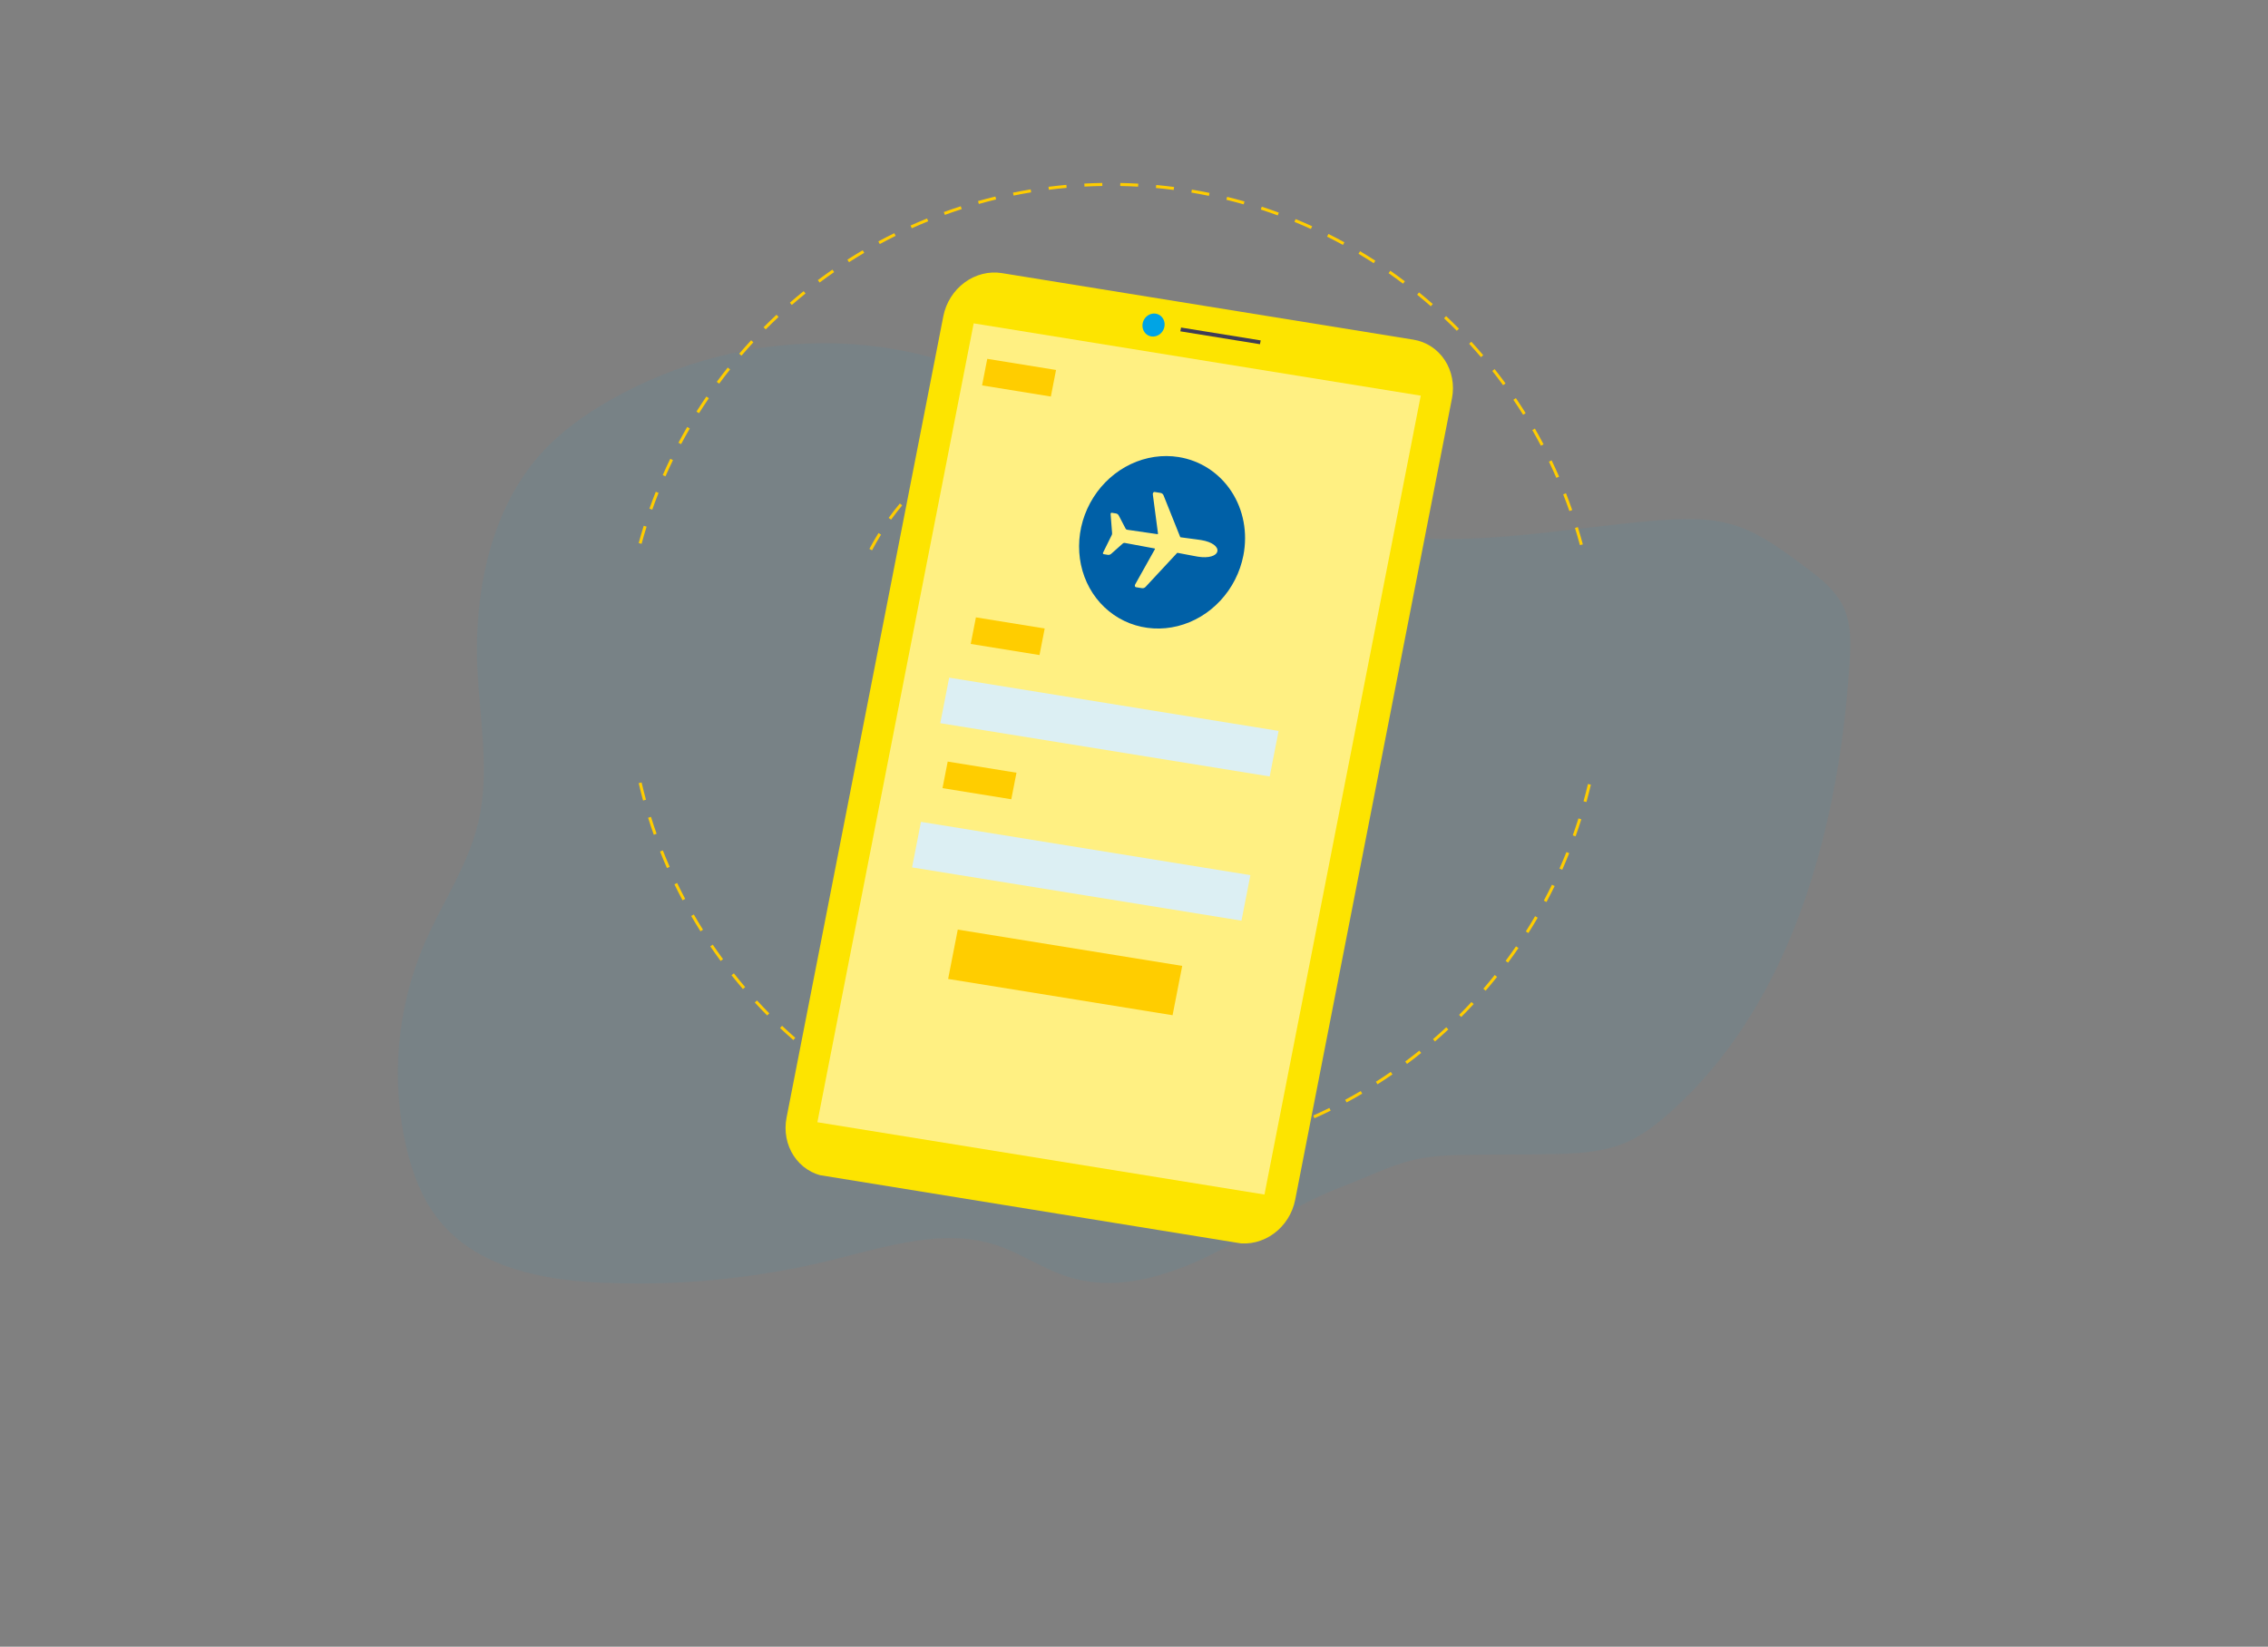
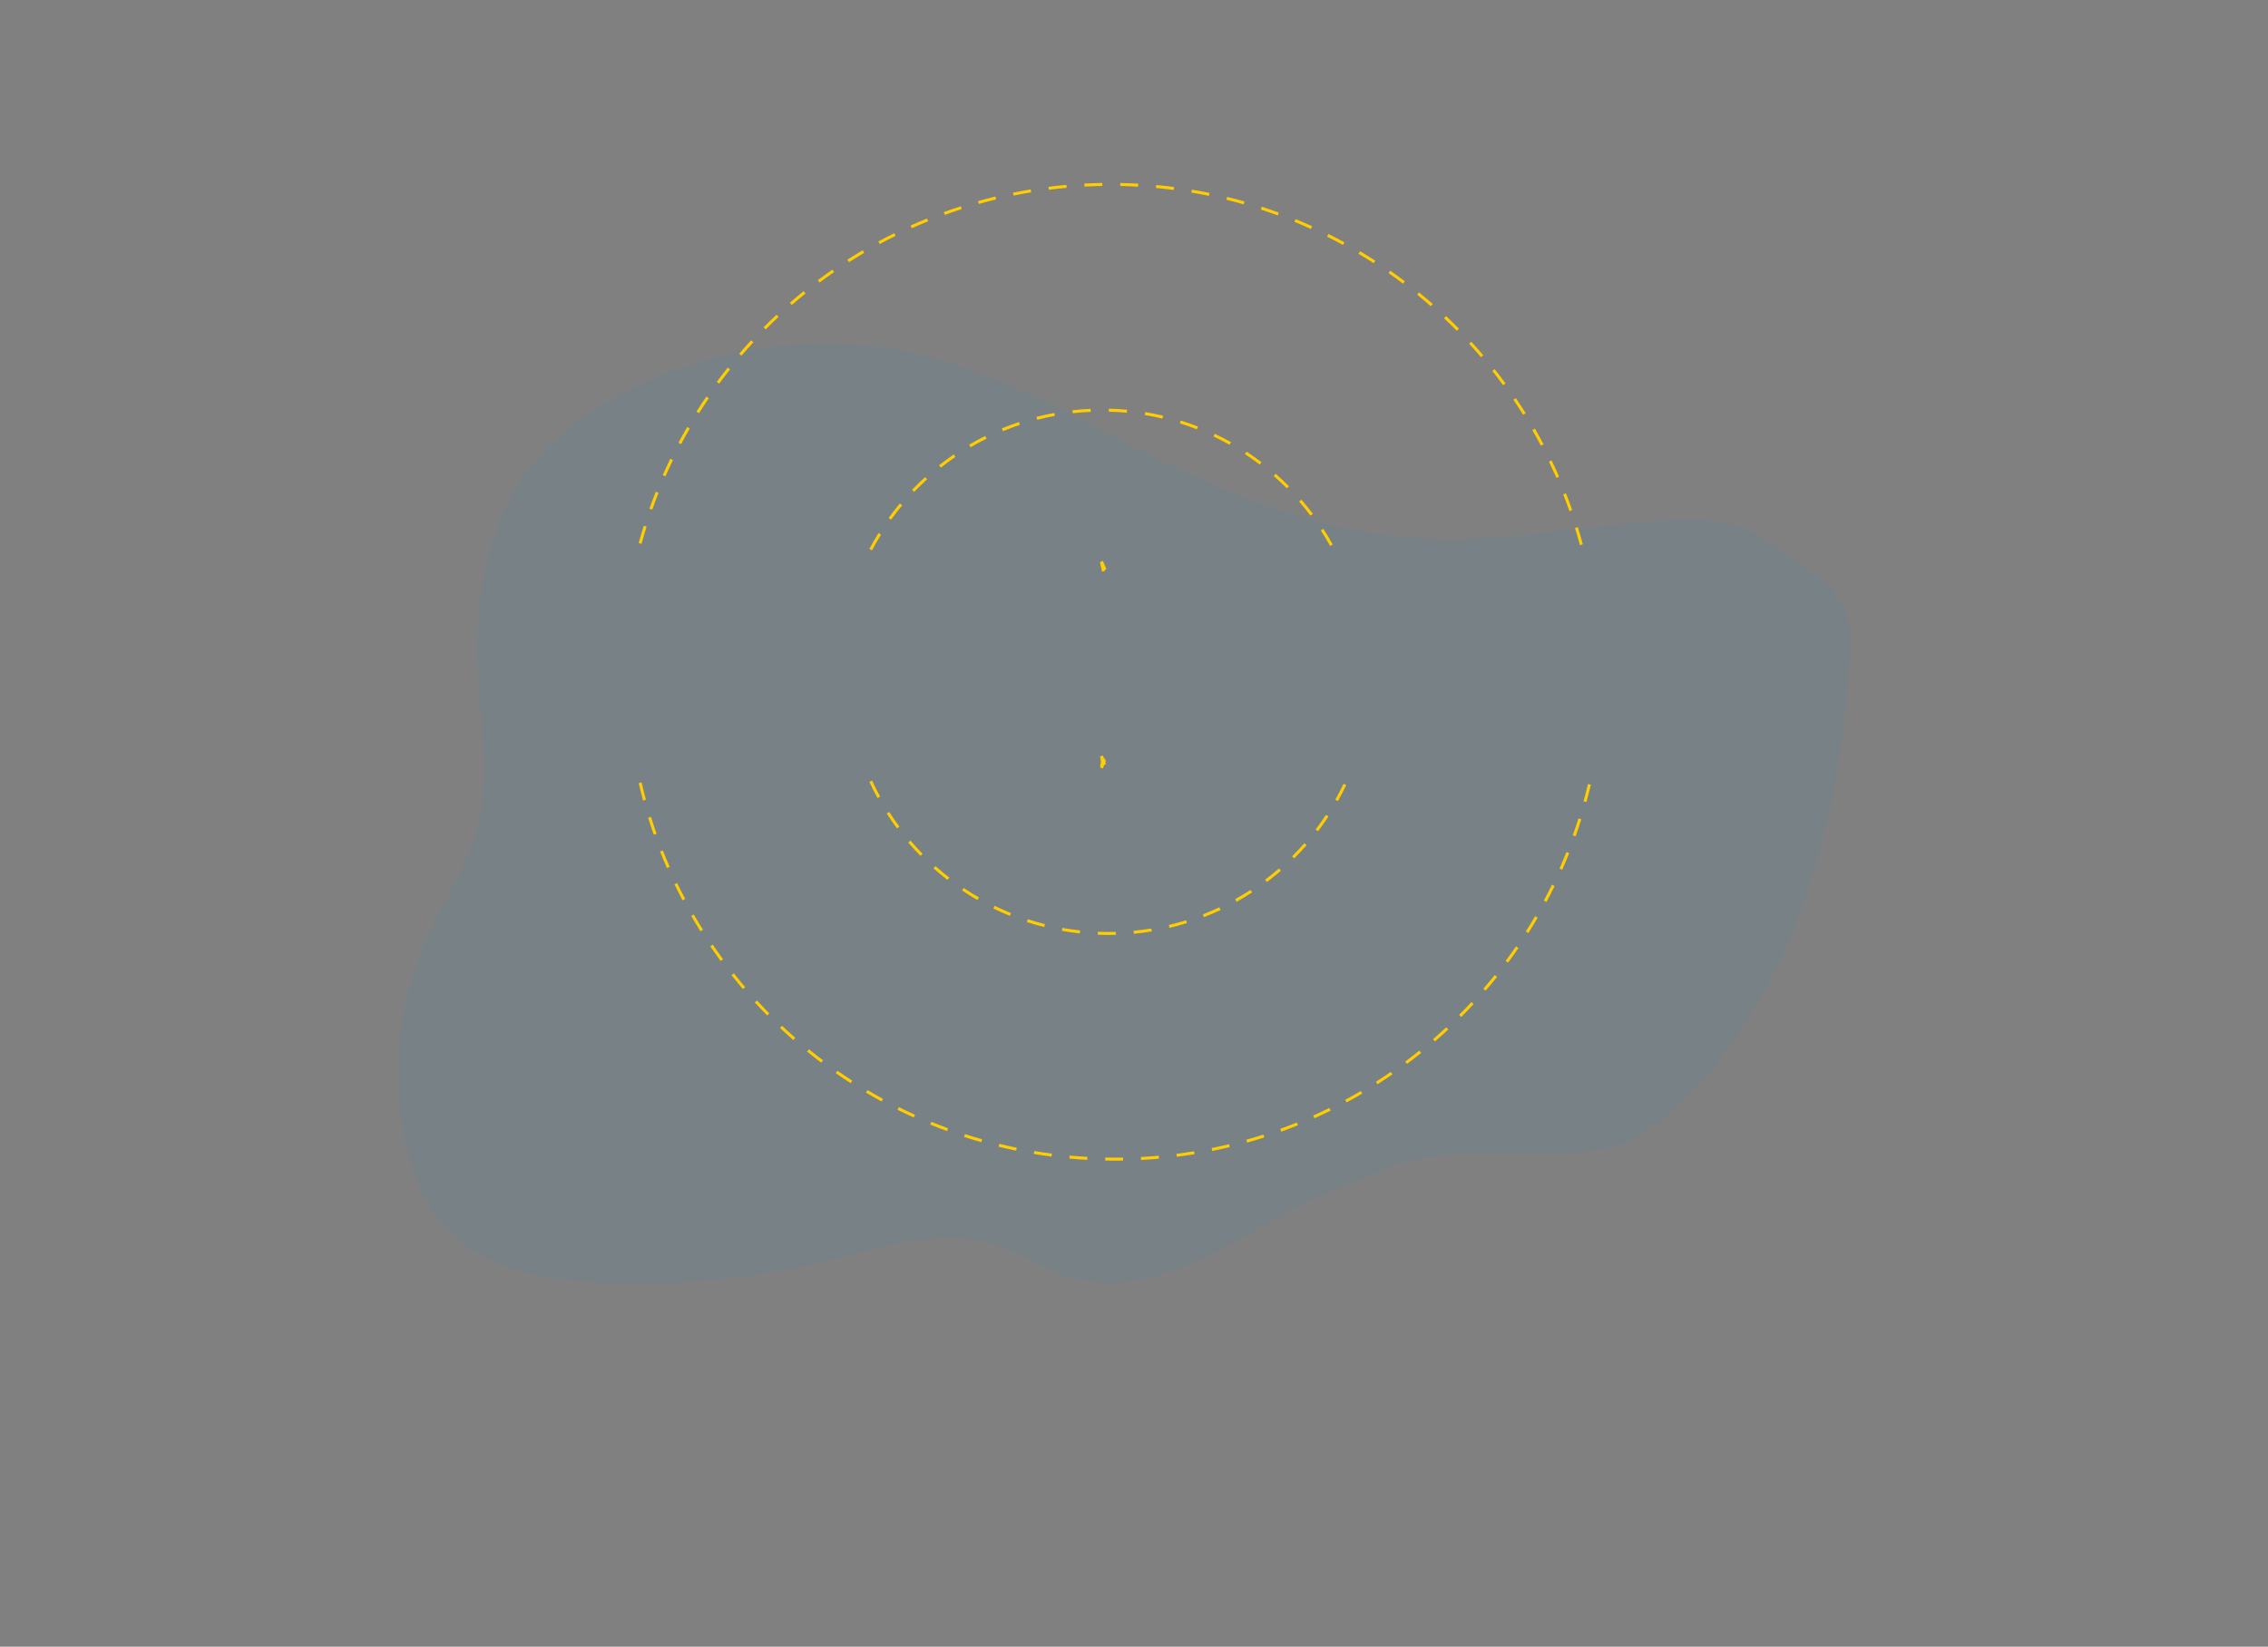
<svg xmlns="http://www.w3.org/2000/svg" width="274" height="199" viewBox="0 0 274 199" fill="none">
  <rect x="0" y="0" width="274" height="199" fill="#808080" stroke="none" />
  <path opacity="0.07" d="M49.107 138.726C49.821 141.714 50.914 144.643 52.714 147.041C54.906 149.963 57.905 151.843 61.245 153.043C62.23 153.394 63.233 153.689 64.251 153.928C66.939 154.569 69.747 154.87 72.466 155C79.126 155.317 85.801 154.95 92.389 153.904C93.471 153.733 94.55 153.543 95.626 153.335C97.249 153.027 98.864 152.674 100.471 152.274C107.018 150.666 113.886 148.381 120.256 150.434C123.343 151.43 126.079 153.402 129.181 154.351C131.361 154.997 133.65 155.193 135.909 154.927C137 154.812 138.083 154.618 139.147 154.347C141.549 153.721 143.879 152.842 146.099 151.726C151.416 149.121 156.37 145.632 161.869 143.517C167.931 141.185 169.612 139.729 176.056 139.582C177.105 139.558 178.156 139.543 179.21 139.537C182.184 139.515 185.16 139.53 188.107 139.456C190.947 139.381 193.854 139.199 196.499 138.039C198.387 137.212 200.068 135.919 201.644 134.525C204.552 131.944 207.157 129.036 209.408 125.86C209.527 125.692 209.644 125.525 209.759 125.357C213.277 120.305 216.005 114.622 218.076 108.623C218.137 108.447 218.197 108.27 218.256 108.093C220.242 102.206 221.608 96.009 222.476 89.781L222.552 89.235C222.966 86.157 223.26 83.074 223.454 80.019C223.587 77.871 223.664 75.631 222.854 73.68C222.045 71.728 220.447 70.294 218.818 69.065C211.662 63.64 209.06 62.19 200.328 62.889C198.926 63 197.525 63.138 196.122 63.288C195.055 63.402 193.986 63.525 192.919 63.65C185.539 64.513 178.158 65.505 170.754 64.982C170.039 64.932 169.325 64.867 168.614 64.788C167.206 64.632 165.806 64.426 164.414 64.168C160.83 63.497 157.301 62.558 153.856 61.359C152.859 61.019 151.867 60.66 150.88 60.282C146.62 58.661 142.449 56.737 138.369 54.694C137.535 54.277 136.704 53.855 135.874 53.429C134.005 52.469 132.137 51.496 130.264 50.541C124.672 47.686 119.014 44.992 113.03 43.319C112.517 43.176 112.003 43.041 111.488 42.913C110.995 42.79 110.498 42.676 110.002 42.572C100.611 40.565 90.668 41.346 81.528 44.718C80.395 45.136 79.273 45.594 78.165 46.091C76.627 46.782 75.122 47.549 73.649 48.391C70.629 50.118 67.733 52.171 65.357 54.811C63.042 57.383 61.325 60.41 60.094 63.684C60.028 63.86 59.963 64.036 59.902 64.212C58.017 69.513 57.408 75.422 57.687 81.076C57.718 81.669 57.755 82.264 57.798 82.859C57.81 83.047 57.825 83.236 57.84 83.424C58.256 88.795 59.018 94.206 57.769 99.433C57.611 100.09 57.423 100.738 57.212 101.374C57.152 101.551 57.093 101.728 57.03 101.904C55.541 106.093 53.063 109.899 51.288 114.001C47.942 121.798 47.178 130.467 49.107 138.726Z" fill="#12AADF" />
-   <path d="M133.258 68.875L132.903 68.799C132.979 68.443 133.058 68.088 133.141 67.734L133.494 67.817C133.412 68.168 133.333 68.521 133.258 68.875Z" fill="#FFCD00" />
  <path d="M190.874 65.879C190.688 65.188 190.486 64.491 190.274 63.806L190.621 63.699C190.834 64.388 191.037 65.09 191.224 65.785L190.874 65.879ZM77.51 65.721L77.16 65.625C77.35 64.928 77.555 64.225 77.771 63.534L78.117 63.642C77.903 64.329 77.698 65.028 77.51 65.721V65.721ZM189.6 61.761C189.363 61.084 189.11 60.404 188.85 59.741L189.187 59.608C189.449 60.276 189.703 60.96 189.942 61.641L189.6 61.761ZM78.802 61.588L78.46 61.467C78.701 60.785 78.959 60.099 79.225 59.428L79.561 59.561C79.297 60.229 79.041 60.91 78.802 61.588V61.588ZM188.025 57.749C187.74 57.094 187.438 56.434 187.128 55.789L187.455 55.632C187.767 56.282 188.071 56.945 188.358 57.604L188.025 57.749ZM80.396 57.565L80.064 57.419C80.355 56.757 80.662 56.093 80.977 55.443L81.303 55.601C80.99 56.247 80.685 56.907 80.396 57.565V57.565ZM186.158 53.862C185.824 53.228 185.474 52.592 185.119 51.973L185.433 51.792C185.791 52.416 186.143 53.055 186.479 53.694L186.158 53.862ZM82.283 53.672L81.963 53.502C82.302 52.864 82.657 52.224 83.019 51.6L83.332 51.782C82.973 52.402 82.62 53.038 82.283 53.672ZM184.01 50.122C183.631 49.515 183.235 48.906 182.833 48.313L183.134 48.11C183.538 48.707 183.936 49.319 184.317 49.93L184.01 50.122ZM84.451 49.931L84.144 49.738C84.529 49.128 84.93 48.516 85.337 47.919L85.636 48.123C85.232 48.716 84.833 49.325 84.451 49.931H84.451ZM181.591 46.548C181.17 45.973 180.731 45.394 180.285 44.83L180.569 44.605C181.018 45.173 181.46 45.755 181.884 46.334L181.591 46.548ZM86.887 46.361L86.596 46.146C87.025 45.564 87.47 44.983 87.918 44.42L88.202 44.645C87.756 45.206 87.314 45.783 86.887 46.361H86.887ZM178.916 43.16C178.452 42.614 177.971 42.069 177.487 41.541L177.754 41.296C178.241 41.828 178.725 42.376 179.192 42.925L178.916 43.16ZM89.579 42.979L89.303 42.743C89.772 42.196 90.259 41.65 90.748 41.12L91.015 41.365C90.528 41.893 90.045 42.436 89.579 42.979V42.979ZM176 39.974C175.496 39.463 174.976 38.955 174.456 38.464L174.705 38.2C175.228 38.694 175.751 39.206 176.258 39.72L176 39.974ZM92.509 39.805L92.252 39.55C92.761 39.037 93.285 38.528 93.811 38.036L94.058 38.301C93.536 38.789 93.015 39.296 92.509 39.805V39.805ZM172.857 37.01C172.318 36.537 171.762 36.068 171.207 35.616L171.435 35.335C171.995 35.79 172.553 36.262 173.096 36.738L172.857 37.01ZM95.662 36.854L95.424 36.581C95.969 36.107 96.529 35.638 97.09 35.185L97.317 35.467C96.76 35.917 96.203 36.383 95.662 36.854V36.854ZM169.505 34.283C168.934 33.851 168.346 33.424 167.757 33.013L167.964 32.715C168.557 33.129 169.149 33.559 169.724 33.993L169.505 34.283ZM99.022 34.142L98.805 33.852C99.383 33.42 99.976 32.992 100.567 32.583L100.773 32.881C100.186 33.288 99.596 33.712 99.022 34.142ZM165.962 31.807C165.359 31.418 164.741 31.035 164.124 30.669L164.309 30.357C164.93 30.726 165.552 31.111 166.159 31.503L165.962 31.807ZM102.57 31.685L102.374 31.379C102.981 30.991 103.604 30.608 104.224 30.243L104.408 30.555C103.792 30.919 103.173 31.299 102.57 31.685V31.685ZM162.245 29.598C161.616 29.255 160.971 28.919 160.327 28.598L160.489 28.274C161.137 28.596 161.786 28.935 162.418 29.28L162.245 29.598ZM106.287 29.495L106.114 29.176C106.748 28.833 107.396 28.498 108.042 28.179L108.202 28.504C107.561 28.821 106.916 29.154 106.287 29.495ZM158.373 27.669C157.721 27.373 157.052 27.085 156.386 26.813L156.524 26.477C157.194 26.751 157.866 27.041 158.523 27.339L158.373 27.669ZM110.153 27.585L110.005 27.255C110.661 26.96 111.332 26.674 112 26.403L112.136 26.739C111.472 27.008 110.805 27.293 110.153 27.585V27.585ZM154.368 26.031C153.693 25.783 153.004 25.546 152.322 25.324L152.434 24.979C153.121 25.202 153.813 25.442 154.493 25.69L154.368 26.031ZM114.148 25.967L114.024 25.626C114.701 25.381 115.391 25.145 116.075 24.925L116.186 25.27C115.506 25.488 114.82 25.723 114.148 25.967V25.967ZM150.25 24.694C149.56 24.497 148.858 24.312 148.162 24.142L148.248 23.79C148.948 23.961 149.655 24.148 150.349 24.345L150.25 24.694ZM118.254 24.647L118.156 24.298C118.85 24.103 119.558 23.919 120.259 23.749L120.344 24.102C119.647 24.27 118.944 24.454 118.254 24.647ZM146.055 23.668C145.353 23.523 144.639 23.39 143.931 23.272L143.991 22.915C144.703 23.034 145.421 23.168 146.128 23.313L146.055 23.668ZM122.453 23.634L122.381 23.279C123.089 23.135 123.808 23.003 124.519 22.887L124.577 23.244C123.871 23.36 123.156 23.491 122.453 23.634V23.634ZM141.795 22.955C141.083 22.863 140.361 22.782 139.648 22.717L139.682 22.356C140.398 22.422 141.125 22.503 141.842 22.596L141.795 22.955ZM126.715 22.933L126.669 22.574C127.383 22.483 128.11 22.405 128.83 22.34L128.862 22.701C128.147 22.765 127.425 22.843 126.715 22.933V22.933ZM137.494 22.557C136.78 22.517 136.054 22.49 135.336 22.476L135.343 22.113C136.065 22.128 136.796 22.155 137.514 22.195L137.494 22.557ZM131.017 22.548L130.998 22.186C131.717 22.148 132.448 22.122 133.17 22.11L133.176 22.473C132.458 22.485 131.732 22.51 131.017 22.548Z" fill="#FFCD00" />
  <path d="M133.136 69.075C133.061 68.721 132.984 68.368 132.903 68.016L133.257 67.935C133.338 68.289 133.416 68.644 133.49 69.001L133.136 69.075Z" fill="#FFCD00" />
  <path d="M133.259 92.707L132.903 92.637C132.973 92.283 133.04 91.928 133.104 91.572L133.46 91.635C133.397 91.994 133.329 92.351 133.259 92.707Z" fill="#FFCD00" />
  <path d="M134.7 140.261C134.306 140.261 133.913 140.257 133.521 140.25L133.528 139.887C134.245 139.901 134.966 139.902 135.683 139.891L135.689 140.253C135.36 140.258 135.03 140.261 134.7 140.261ZM137.856 140.178L137.837 139.816C138.554 139.779 139.277 139.727 139.986 139.664L140.019 140.025C139.305 140.089 138.577 140.14 137.856 140.178ZM131.355 140.168C130.635 140.128 129.908 140.074 129.193 140.008L129.226 139.647C129.937 139.713 130.66 139.766 131.375 139.806L131.355 140.168ZM142.174 139.793L142.129 139.433C142.842 139.343 143.56 139.239 144.261 139.124L144.32 139.482C143.614 139.597 142.892 139.702 142.174 139.793V139.793ZM127.038 139.769C126.322 139.676 125.6 139.569 124.893 139.451L124.953 139.093C125.656 139.211 126.373 139.317 127.084 139.409L127.038 139.769ZM146.452 139.092L146.381 138.737C147.084 138.595 147.792 138.438 148.485 138.272L148.569 138.624C147.872 138.792 147.16 138.949 146.452 139.092V139.092ZM122.762 139.054C122.055 138.909 121.343 138.749 120.646 138.579L120.732 138.227C121.425 138.396 122.132 138.555 122.835 138.699L122.762 139.054ZM150.668 138.078L150.57 137.729C151.258 137.537 151.952 137.328 152.634 137.11L152.744 137.455C152.058 137.675 151.36 137.884 150.668 138.078V138.078ZM118.55 138.027C117.857 137.83 117.157 137.618 116.47 137.395L116.581 137.05C117.265 137.271 117.96 137.483 118.649 137.678L118.55 138.027ZM154.791 136.757L154.668 136.416C155.338 136.174 156.013 135.916 156.676 135.648L156.811 135.984C156.145 136.253 155.465 136.514 154.791 136.757L154.791 136.757ZM114.415 136.687C113.738 136.439 113.056 136.175 112.389 135.903L112.525 135.567C113.189 135.838 113.866 136.1 114.54 136.346L114.415 136.687ZM158.802 135.137L158.654 134.806C159.306 134.515 159.961 134.207 160.601 133.892L160.761 134.217C160.117 134.534 159.458 134.844 158.802 135.137L158.802 135.137ZM110.393 135.045C109.736 134.748 109.076 134.435 108.431 134.114L108.592 133.79C109.233 134.108 109.889 134.42 110.542 134.715L110.393 135.045ZM162.685 133.225L162.513 132.906C163.143 132.567 163.774 132.212 164.389 131.851L164.572 132.164C163.954 132.527 163.319 132.884 162.685 133.225H162.685ZM106.505 133.112C105.872 132.767 105.237 132.406 104.617 132.039L104.802 131.728C105.418 132.093 106.049 132.451 106.678 132.793L106.505 133.112ZM166.42 131.033L166.225 130.727C166.825 130.345 167.428 129.944 168.018 129.537L168.224 129.835C167.63 130.245 167.023 130.648 166.42 131.033H166.42ZM102.771 130.899C102.166 130.509 101.559 130.103 100.968 129.691L101.175 129.394C101.763 129.803 102.366 130.207 102.967 130.594L102.771 130.899ZM169.984 128.572L169.768 128.281C170.339 127.855 170.912 127.411 171.47 126.963L171.697 127.245C171.136 127.697 170.56 128.143 169.984 128.572L169.984 128.572ZM99.211 128.419C98.637 127.987 98.062 127.537 97.502 127.083L97.73 126.802C98.287 127.253 98.858 127.7 99.429 128.129L99.211 128.419ZM173.361 125.856L173.124 125.582C173.664 125.114 174.203 124.63 174.726 124.142L174.973 124.407C174.447 124.898 173.905 125.385 173.361 125.856L173.361 125.856ZM95.843 125.686C95.3 125.211 94.76 124.721 94.236 124.229L94.484 123.965C95.005 124.454 95.542 124.941 96.081 125.413L95.843 125.686ZM176.532 122.901L176.276 122.645C176.782 122.137 177.285 121.614 177.769 121.091L178.035 121.338C177.547 121.864 177.042 122.39 176.532 122.901ZM92.684 122.715C92.179 122.205 91.676 121.677 91.188 121.146L91.455 120.901C91.939 121.428 92.44 121.953 92.942 122.46L92.684 122.715ZM179.48 119.721L179.205 119.484C179.673 118.941 180.136 118.383 180.582 117.826L180.865 118.052C180.417 118.613 179.95 119.175 179.48 119.721V119.721ZM89.751 119.524C89.284 118.977 88.821 118.414 88.374 117.85L88.658 117.625C89.102 118.185 89.563 118.745 90.026 119.288L89.751 119.524ZM182.189 116.333L181.898 116.117C182.326 115.54 182.747 114.95 183.15 114.362L183.449 114.567C183.044 115.158 182.62 115.752 182.189 116.333V116.333ZM87.059 116.128C86.633 115.548 86.213 114.953 85.809 114.359L86.108 114.155C86.51 114.746 86.928 115.337 87.351 115.913L87.059 116.128ZM184.644 112.755L184.338 112.561C184.72 111.958 185.097 111.338 185.458 110.718L185.772 110.901C185.408 111.524 185.029 112.148 184.644 112.755V112.755ZM84.624 112.546C84.242 111.937 83.866 111.313 83.506 110.691L83.82 110.51C84.178 111.128 84.551 111.748 84.931 112.353L84.624 112.546ZM186.831 109.006L186.511 108.835C186.85 108.201 187.18 107.555 187.493 106.914L187.819 107.073C187.504 107.718 187.172 108.368 186.831 109.006ZM82.458 108.797C82.122 108.162 81.793 107.512 81.48 106.866L81.807 106.708C82.117 107.35 82.444 107.996 82.778 108.627L82.458 108.797ZM188.736 105.104L188.404 104.958C188.694 104.304 188.976 103.634 189.243 102.968L189.579 103.102C189.311 103.773 189.028 104.446 188.736 105.104V105.104ZM80.574 104.9C80.285 104.242 80.005 103.57 79.742 102.904L80.079 102.77C80.341 103.433 80.619 104.1 80.906 104.755L80.574 104.9ZM190.348 101.07L190.007 100.948C190.249 100.272 190.481 99.584 190.696 98.901L191.042 99.01C190.825 99.697 190.592 100.39 190.348 101.07V101.07ZM78.983 100.878C78.743 100.2 78.513 99.508 78.299 98.821L78.645 98.713C78.858 99.395 79.087 100.083 79.325 100.757L78.983 100.878ZM191.659 96.926L191.309 96.829C191.499 96.142 191.679 95.44 191.844 94.742L192.197 94.826C192.03 95.528 191.849 96.234 191.659 96.926ZM77.69 96.74C77.502 96.047 77.323 95.34 77.16 94.64L77.513 94.558C77.675 95.254 77.853 95.956 78.04 96.645L77.69 96.74Z" fill="#FFCD00" />
  <path d="M133.101 92.482C133.032 92.125 132.966 91.768 132.903 91.409L133.26 91.347C133.323 91.703 133.388 92.058 133.457 92.413L133.101 92.482Z" fill="#FFCD00" />
  <path d="M133.24 92.872L132.903 92.739C133.035 92.407 133.163 92.066 133.283 91.727L133.625 91.849C133.503 92.192 133.373 92.536 133.24 92.872Z" fill="#FFCD00" />
  <path d="M133.927 112.988C133.493 112.988 133.055 112.979 132.625 112.962L132.64 112.6C133.353 112.628 134.082 112.633 134.798 112.614L134.808 112.976C134.515 112.984 134.222 112.988 133.927 112.988ZM136.986 112.843L136.952 112.482C137.665 112.414 138.385 112.32 139.091 112.204L139.15 112.561C138.436 112.679 137.708 112.774 136.986 112.843ZM130.448 112.8C129.727 112.721 129.001 112.617 128.288 112.489L128.352 112.133C129.056 112.259 129.775 112.362 130.488 112.439L130.448 112.8ZM141.29 112.131L141.207 111.779C141.905 111.613 142.605 111.421 143.288 111.209L143.395 111.555C142.705 111.77 141.996 111.964 141.29 112.131V112.131ZM126.154 112.031C125.45 111.854 124.744 111.651 124.056 111.426L124.168 111.082C124.849 111.303 125.546 111.505 126.242 111.68L126.154 112.031ZM145.456 110.834L145.324 110.496C145.991 110.237 146.659 109.95 147.307 109.645L147.462 109.973C146.805 110.282 146.131 110.571 145.456 110.834V110.834ZM122.005 110.678C121.332 110.406 120.661 110.107 120.01 109.789L120.169 109.464C120.813 109.777 121.476 110.073 122.141 110.342L122.005 110.678ZM149.403 108.975L149.227 108.659C149.853 108.309 150.474 107.934 151.074 107.543L151.272 107.847C150.665 108.242 150.037 108.622 149.403 108.975ZM118.082 108.766C117.453 108.404 116.83 108.016 116.228 107.612L116.43 107.311C117.025 107.711 117.641 108.094 118.263 108.452L118.082 108.766ZM153.059 106.593L152.84 106.304C153.413 105.871 153.978 105.414 154.518 104.946L154.756 105.22C154.209 105.694 153.638 106.156 153.059 106.593ZM114.458 106.335C113.884 105.89 113.319 105.42 112.779 104.939L113.021 104.668C113.554 105.144 114.113 105.608 114.68 106.048L114.458 106.335ZM156.355 103.734L156.099 103.477C156.608 102.972 157.105 102.442 157.577 101.904L157.849 102.143C157.372 102.687 156.869 103.223 156.355 103.734V103.734ZM111.2 103.432C110.693 102.915 110.197 102.373 109.727 101.821L110.003 101.586C110.468 102.131 110.958 102.667 111.459 103.179L111.2 103.432ZM159.232 100.453L158.943 100.234C159.378 99.664 159.798 99.072 160.193 98.474L160.496 98.673C160.096 99.279 159.671 99.878 159.232 100.453ZM108.367 100.114C107.935 99.531 107.518 98.927 107.127 98.317L107.433 98.122C107.819 98.724 108.231 99.322 108.658 99.898L108.367 100.114ZM161.634 96.811L161.319 96.632C161.671 96.009 162.006 95.365 162.315 94.718L162.643 94.875C162.33 95.529 161.991 96.18 161.634 96.811H161.634ZM106.014 96.44C105.665 95.804 105.335 95.148 105.032 94.491L105.361 94.339C105.66 94.988 105.987 95.637 106.332 96.266L106.014 96.44Z" fill="#FFCD00" />
  <path d="M133.274 92.466C133.145 92.128 133.021 91.782 132.903 91.437L133.246 91.32C133.363 91.661 133.486 92.003 133.613 92.337L133.274 92.466Z" fill="#FFCD00" />
-   <path d="M133.24 69.462L132.903 69.326C133.039 68.989 133.182 68.65 133.329 68.319L133.66 68.466C133.515 68.793 133.374 69.127 133.24 69.462Z" fill="#FFCD00" />
  <path d="M105.352 66.501L105.032 66.332C105.374 65.684 105.744 65.04 106.131 64.418L106.439 64.609C106.056 65.225 105.691 65.861 105.352 66.501ZM160.691 65.973C160.341 65.34 159.963 64.711 159.569 64.103L159.873 63.905C160.272 64.521 160.654 65.157 161.008 65.798L160.691 65.973ZM107.654 62.797L107.36 62.585C107.789 61.991 108.244 61.404 108.713 60.841L108.991 61.073C108.528 61.63 108.078 62.21 107.654 62.797ZM158.319 62.314C157.885 61.735 157.424 61.164 156.95 60.616L157.224 60.379C157.703 60.933 158.17 61.511 158.609 62.096L158.319 62.314ZM110.445 59.446L110.183 59.195C110.689 58.666 111.221 58.147 111.763 57.654L112.007 57.922C111.471 58.41 110.945 58.922 110.445 59.446ZM155.466 59.016C154.955 58.502 154.42 58 153.875 57.523L154.114 57.25C154.665 57.733 155.206 58.241 155.723 58.761L155.466 59.016ZM113.67 56.51L113.445 56.226C114.02 55.771 114.618 55.331 115.222 54.917L115.427 55.216C114.829 55.625 114.238 56.06 113.67 56.51ZM152.185 56.142C151.609 55.704 151.01 55.28 150.404 54.882L150.603 54.579C151.216 54.981 151.822 55.41 152.405 55.854L152.185 56.142ZM117.269 54.047L117.085 53.735C117.717 53.364 118.37 53.01 119.026 52.684L119.187 53.009C118.539 53.331 117.893 53.681 117.269 54.047ZM148.54 53.748C147.908 53.393 147.256 53.056 146.602 52.746L146.757 52.419C147.418 52.732 148.078 53.073 148.718 53.432L148.54 53.748ZM121.173 52.106L121.035 51.771C121.712 51.492 122.408 51.232 123.103 51.001L123.217 51.345C122.53 51.574 121.843 51.83 121.173 52.106V52.106ZM144.599 51.882C143.923 51.619 143.231 51.376 142.54 51.16L142.648 50.814C143.347 51.032 144.047 51.278 144.73 51.545L144.599 51.882ZM125.31 50.728L125.219 50.377C125.929 50.194 126.654 50.035 127.375 49.902L127.44 50.259C126.728 50.39 126.011 50.548 125.31 50.728V50.728ZM140.436 50.584C139.731 50.417 139.012 50.273 138.297 50.156L138.356 49.798C139.079 49.916 139.807 50.062 140.52 50.231L140.436 50.584ZM129.598 49.939L129.558 49.579C130.283 49.497 131.023 49.439 131.758 49.407L131.774 49.769C131.048 49.801 130.316 49.858 129.598 49.939V49.939ZM136.133 49.877C135.414 49.81 134.681 49.766 133.955 49.748L133.964 49.386C134.698 49.404 135.439 49.448 136.167 49.516L136.133 49.877Z" fill="#FFCD00" />
  <path d="M133.342 68.918C133.202 68.587 133.054 68.254 132.903 67.93L133.232 67.777C133.385 68.105 133.534 68.441 133.676 68.776L133.342 68.918Z" fill="#FFCD00" />
  <g clip-path="url(#clip0_14167_40329)">
-     <path d="M149.405 150.199L99.685 142.156C98.131 141.903 96.768 141.013 95.894 139.683C95.02 138.352 94.707 136.689 95.025 135.059L113.967 38.204C114.288 36.574 115.212 35.111 116.536 34.136C117.861 33.161 119.478 32.754 121.033 33.003L170.753 41.046C172.307 41.299 173.671 42.188 174.545 43.519C175.418 44.85 175.731 46.513 175.414 48.143L156.471 144.998C156.151 146.628 155.227 148.091 153.902 149.066C152.577 150.041 150.96 150.448 149.405 150.199Z" fill="#FDE400" />
    <path d="M152.762 144.355L98.75 135.618L117.631 39.077L171.643 47.814L152.762 144.355Z" fill="#FFF082" />
    <path d="M142.826 116.725L115.71 112.339L114.544 118.301L141.66 122.687L142.826 116.725Z" fill="#FFCD00" />
    <path d="M154.47 88.328L114.671 81.891L113.595 87.394L153.393 93.832L154.47 88.328Z" fill="#DCEFF3" />
    <path d="M139.092 40.656C138.832 40.614 138.594 40.493 138.408 40.307C138.222 40.12 138.096 39.878 138.046 39.611C137.996 39.343 138.024 39.063 138.126 38.804C138.229 38.545 138.402 38.32 138.623 38.157C138.844 37.995 139.104 37.902 139.369 37.89C139.634 37.878 139.892 37.948 140.112 38.091C140.331 38.233 140.501 38.443 140.601 38.693C140.701 38.942 140.726 39.221 140.673 39.493C140.601 39.858 140.394 40.185 140.098 40.403C139.802 40.621 139.44 40.712 139.092 40.656Z" fill="#00A4E5" />
    <path d="M152.308 41.137L142.686 39.581L142.596 40.04L152.218 41.596L152.308 41.137Z" fill="#3F3D56" />
    <path d="M142.406 55.234C140.463 54.92 138.446 55.217 136.609 56.088C134.773 56.958 133.199 58.363 132.088 60.125C130.976 61.887 130.376 63.926 130.365 65.986C130.353 68.045 130.929 70.032 132.021 71.695C133.113 73.357 134.672 74.621 136.499 75.327C138.327 76.033 140.342 76.148 142.289 75.659C144.236 75.17 146.029 74.098 147.439 72.578C148.85 71.059 149.815 69.161 150.214 67.124C150.748 64.392 150.226 61.604 148.761 59.375C147.297 57.145 145.011 55.656 142.406 55.234V55.234ZM144.72 67.271C144.618 67.254 144.282 67.197 144.185 67.174L142.26 66.808C142.25 66.806 142.239 66.807 142.229 66.811C142.219 66.814 142.211 66.82 142.203 66.828L138.408 70.912C138.351 70.976 138.28 71.025 138.202 71.054C138.123 71.083 138.04 71.091 137.96 71.078L137.253 70.964C137.086 70.937 137.064 70.753 137.155 70.6L139.523 66.372C139.529 66.363 139.532 66.353 139.533 66.343C139.534 66.333 139.532 66.323 139.529 66.314C139.525 66.305 139.519 66.297 139.512 66.291C139.504 66.285 139.496 66.281 139.486 66.279L135.873 65.607C135.836 65.6 135.796 65.603 135.759 65.614C135.722 65.625 135.687 65.645 135.657 65.672L134.253 66.92C134.197 66.972 134.13 67.01 134.059 67.033C133.987 67.055 133.912 67.061 133.84 67.05L133.342 66.969C133.323 66.966 133.305 66.959 133.29 66.947C133.275 66.935 133.262 66.919 133.254 66.901C133.247 66.883 133.243 66.863 133.244 66.843C133.245 66.823 133.251 66.803 133.261 66.785L134.275 64.733C134.343 64.62 134.369 64.487 134.348 64.36L134.174 62.116C134.172 62.096 134.174 62.075 134.18 62.056C134.187 62.036 134.198 62.019 134.212 62.004C134.227 61.99 134.244 61.979 134.263 61.973C134.281 61.966 134.301 61.965 134.32 61.968L134.821 62.049C134.894 62.06 134.962 62.089 135.021 62.133C135.079 62.176 135.127 62.234 135.16 62.301L135.988 63.887C136.005 63.922 136.03 63.952 136.061 63.974C136.092 63.996 136.128 64.011 136.166 64.016L139.827 64.55C139.837 64.551 139.847 64.55 139.856 64.547C139.866 64.543 139.874 64.538 139.881 64.53C139.888 64.523 139.893 64.514 139.896 64.504C139.899 64.494 139.9 64.484 139.898 64.474L139.277 59.766C139.249 59.594 139.34 59.428 139.507 59.455L140.214 59.569C140.294 59.582 140.369 59.616 140.431 59.668C140.494 59.72 140.542 59.788 140.571 59.866L142.582 64.892C142.585 64.902 142.591 64.911 142.599 64.917C142.607 64.923 142.617 64.927 142.627 64.928L144.573 65.188C144.67 65.198 145.011 65.249 145.112 65.266C146.436 65.48 147.18 66.065 147.072 66.618C146.964 67.172 146.041 67.484 144.72 67.271Z" fill="#0060A7" />
    <path d="M127.583 44.709L119.273 43.365L118.646 46.575L126.955 47.919L127.583 44.709Z" fill="#FFCD00" />
    <path d="M126.211 75.951L117.902 74.606L117.274 77.817L125.583 79.161L126.211 75.951Z" fill="#FFCD00" />
    <path d="M151.061 105.756L111.263 99.319L110.187 104.822L149.985 111.26L151.061 105.756Z" fill="#DCEFF3" />
    <path d="M122.803 93.379L114.493 92.035L113.865 95.245L122.175 96.589L122.803 93.379Z" fill="#FFCD00" />
  </g>
  <defs>
    <clipPath id="clip0_14167_40329">
-       <rect width="63.456" height="113.274" fill="white" transform="matrix(0.987 0.16 -0.192 0.981 114.853 29.926)" />
-     </clipPath>
+       </clipPath>
  </defs>
</svg>